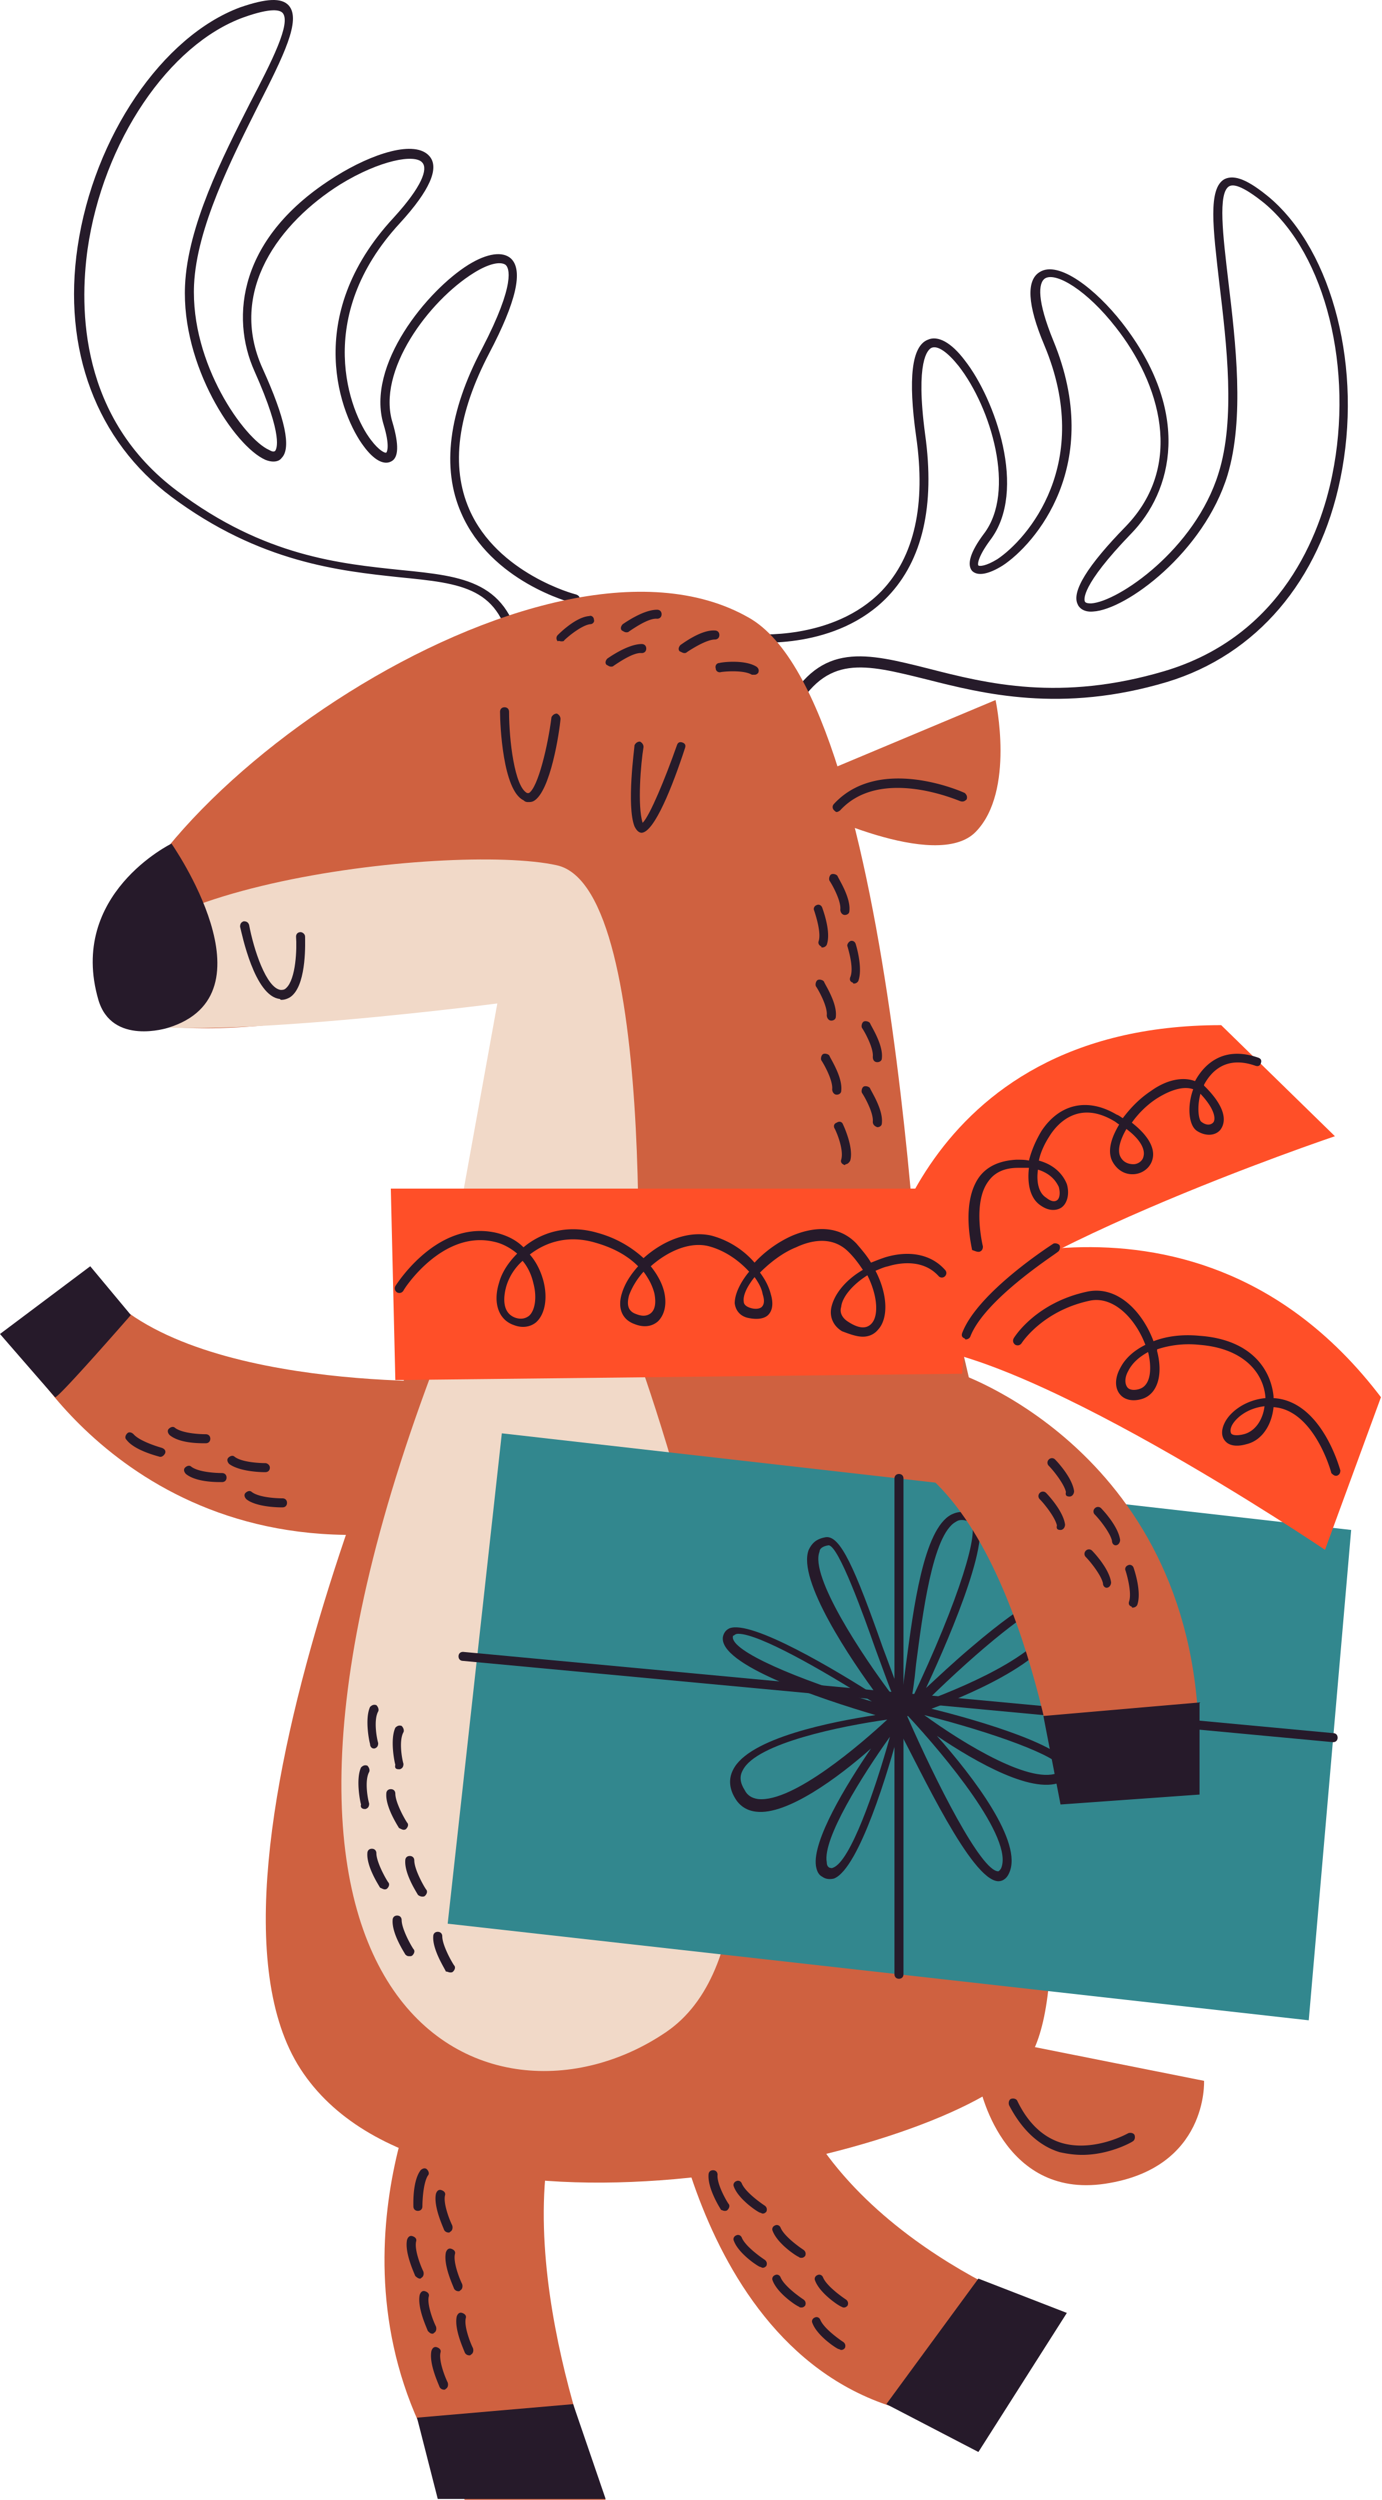
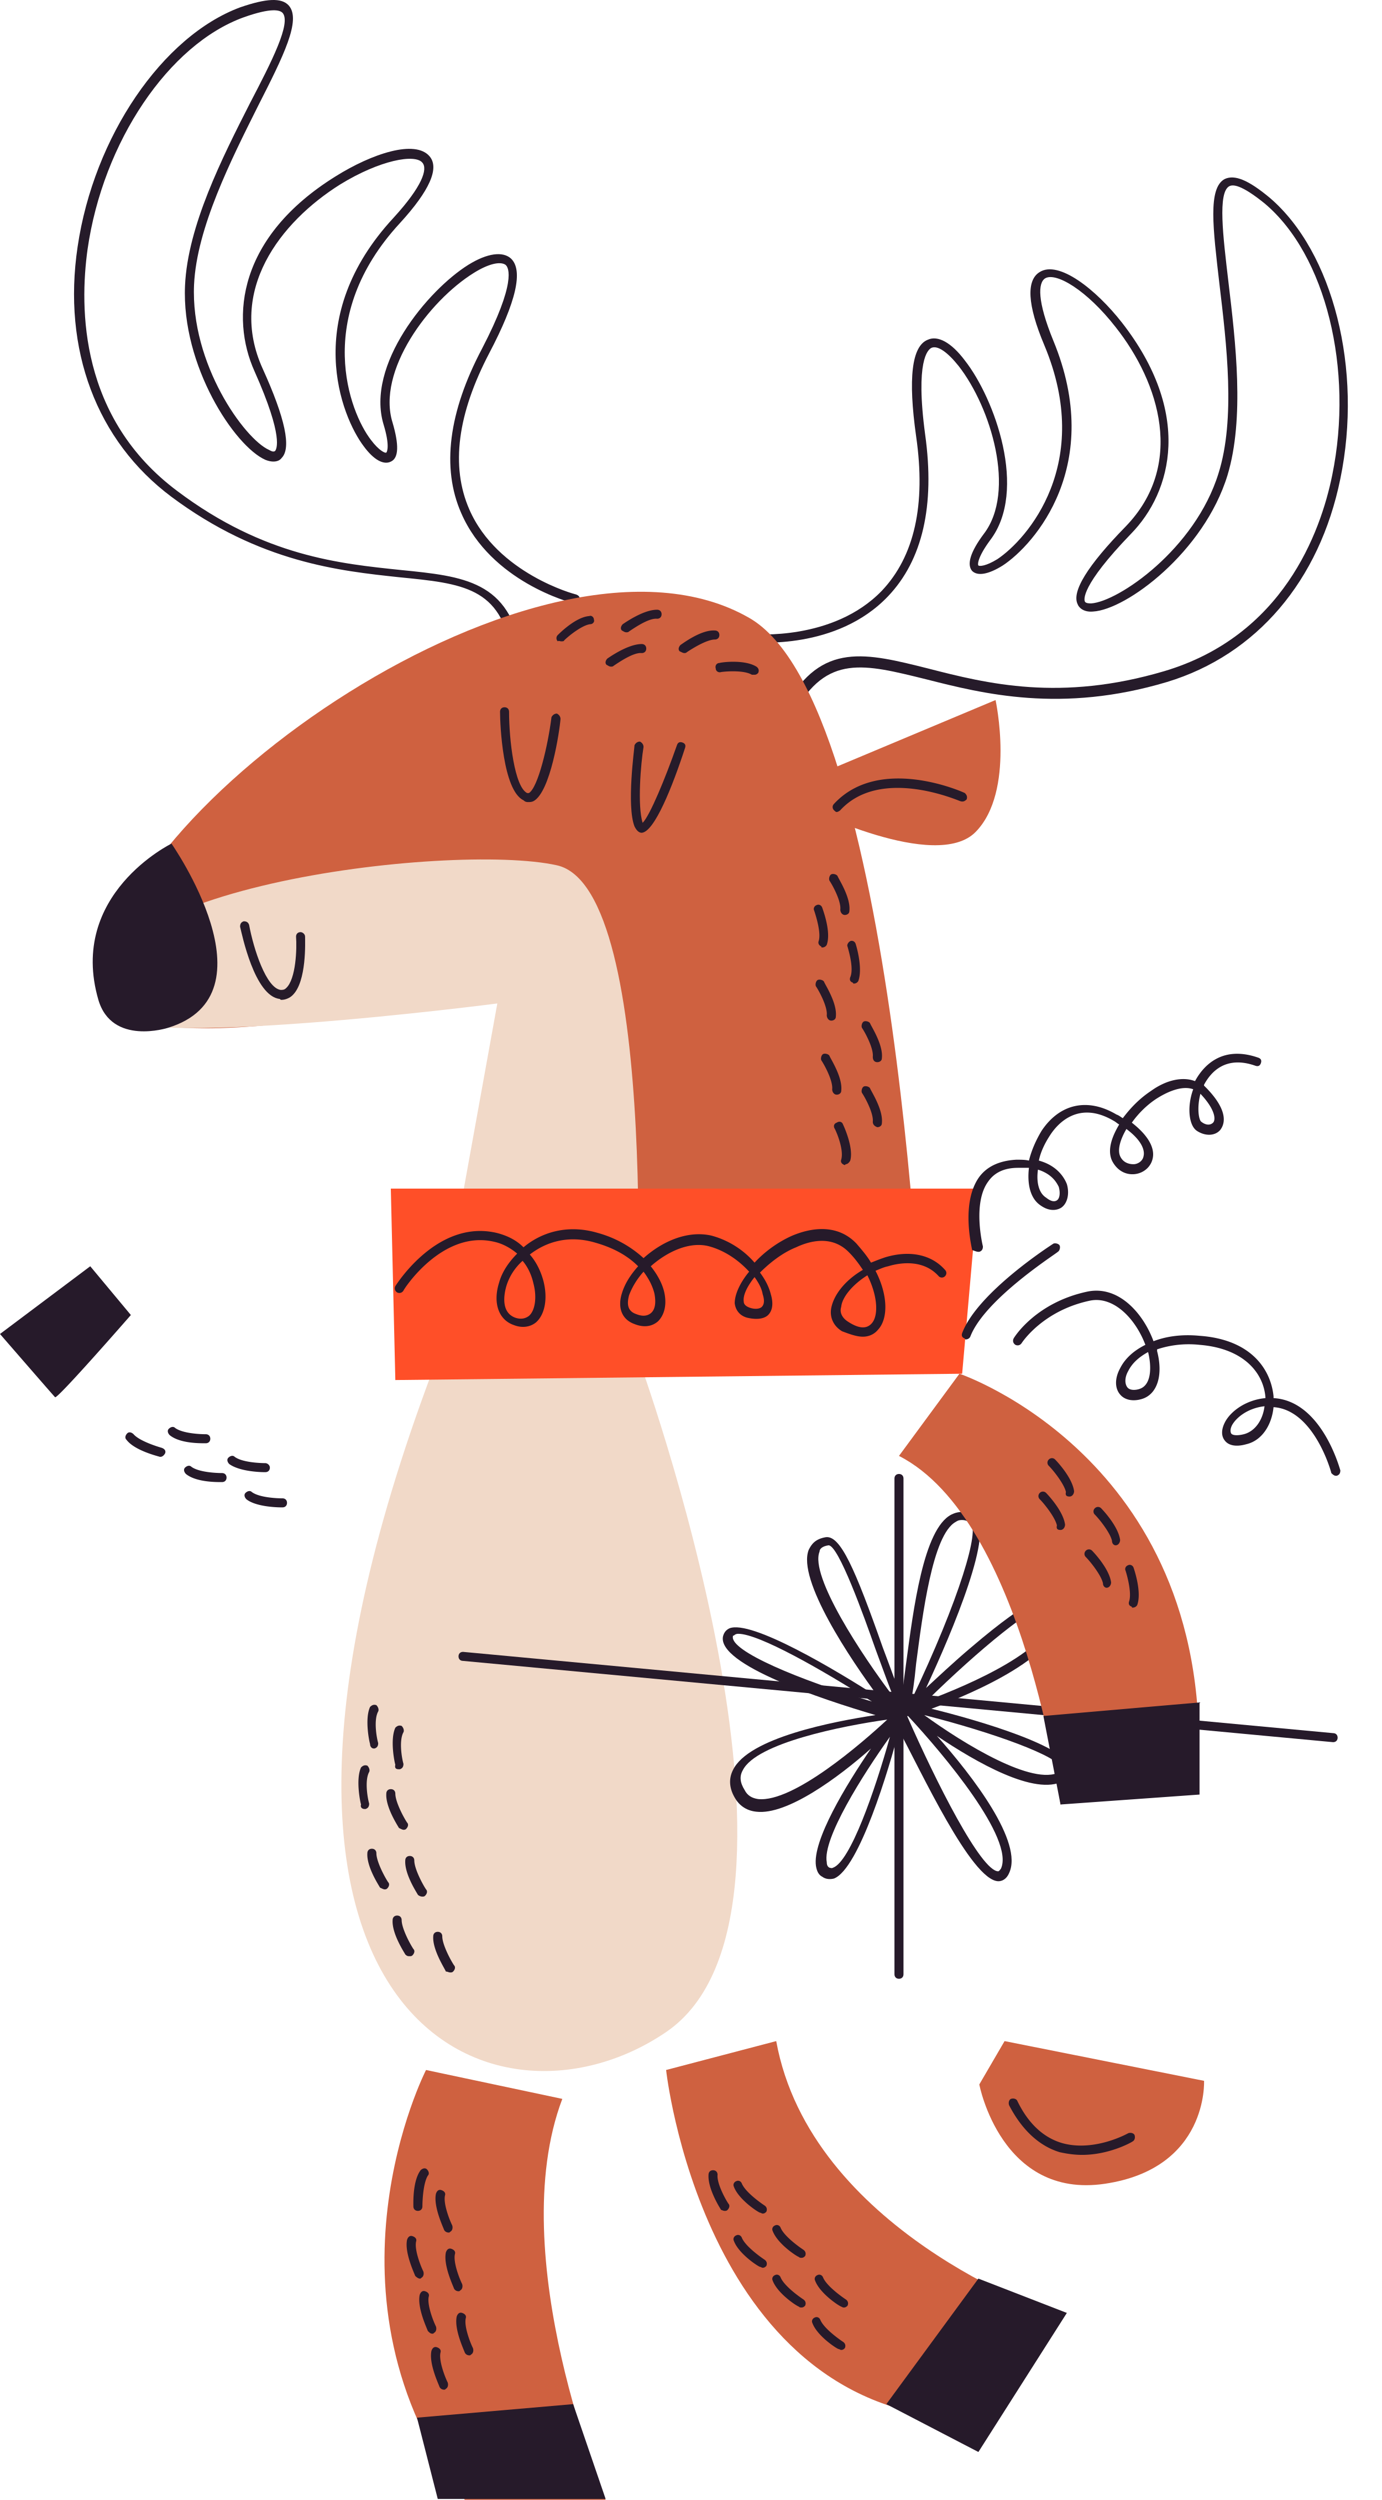
<svg xmlns="http://www.w3.org/2000/svg" width="380" height="687" fill="none" viewBox="0 0 380 687">
-   <path fill="#CF6140" d="M6.7 372.31s34.497 63.533 116.892 46.657l4.468-39.46s-78.673 3.474-102.002-27.548L6.7 372.31Z" />
-   <path fill="#CF6140" d="M122.849 351.959s-75.943 161.564-40.205 216.66c35.737 55.096 172.484 25.562 198.046 0 25.563-25.562-15.635-195.813-15.635-195.813l-142.206-20.847Z" />
  <path fill="#CF6140" d="M117.14 568.867S85.373 630.912 127.811 687h38.716s-28.292-67.008-11.912-110.191l-37.475-7.942Zm66.016.001s9.927 91.577 80.161 95.797l25.066-29.286s-65.519-22.584-74.95-74.453l-30.277 7.942Z" />
  <path fill="#F1D9C8" d="M175.463 373.055s55.84 152.63 7.693 185.389c-48.146 32.76-133.768-3.971-61.3-189.36l53.607 3.971Z" />
-   <path fill="#32878E" d="M371.523 420.455 137.987 393.9l-14.89 134.761 236.762 26.555 11.664-134.761Z" />
+   <path fill="#32878E" d="M371.523 420.455 137.987 393.9Z" />
  <path fill="#261A2A" d="M274.486 516.997c.992 0 2.233-.496 2.978-2.234 3.971-8.438-9.927-26.555-19.854-37.723 10.671 7.198 27.051 16.628 34.745 12.409 1.985-.992 2.233-2.481 1.985-3.474-.745-5.956-25.066-13.154-38.219-16.38 12.657-4.715 35.241-14.643 36.234-26.307.248-2.73-.745-3.971-1.738-4.467-1.985-.993-6.7-.497-23.577 13.898-4.715 3.971-9.182 8.19-12.409 11.168 7.198-15.387 19.358-44.176 13.154-47.402-2.234-1.241-4.219-1.241-6.205-.248-7.693 3.97-10.423 26.058-12.408 40.701-.497 3.723-.993 7.445-1.241 9.431-1.241-2.73-3.227-8.438-5.212-13.65-7.694-21.84-11.665-30.774-15.635-30.278-2.979.496-3.971 1.985-4.716 3.475-3.226 8.189 11.416 30.029 19.358 40.701-11.912-7.694-35.241-21.592-41.198-19.11-.992.496-1.489 1.241-1.737 2.234-1.489 7.693 26.804 17.124 41.942 21.591-11.416 1.737-34.993 6.205-39.212 15.139-1.241 2.482-.993 5.212.745 7.942 1.241 1.985 3.226 3.226 5.708 3.474 8.438.993 22.584-9.43 31.519-17.372-6.949 10.175-16.132 25.314-15.139 32.263.248 1.489.744 2.482 1.737 2.978.993.745 2.234.745 3.226.497 6.949-2.73 15.139-30.278 17.869-40.702 5.956 10.92 19.854 41.198 27.3 41.446Zm-24.818-45.417c9.927 10.672 29.285 33.753 25.562 41.943-.496.744-.744.744-.744.744-4.716 0-17.125-24.57-25.066-42.687 0 .249 0 0 .248 0Zm-4.964 5.709c-4.219 15.138-10.92 34.248-15.635 35.985-.496.249-.744 0-.993 0-.496-.248-.744-.744-.744-1.489-1.241-6.452 9.927-24.073 17.372-34.496Zm-.744-4.716c-6.949 6.453-25.811 22.833-35.49 21.84-1.737-.248-2.978-.993-3.722-2.482-1.241-1.985-1.49-3.723-.497-5.46 3.723-7.445 27.3-12.161 39.709-13.898Zm10.175-1.241c18.613 4.716 37.475 11.416 37.971 14.891 0 .248-.496.496-.744.745-7.197 3.97-26.307-7.694-37.227-15.636Zm-51.125-22.336c5.708 0 23.081 9.927 36.731 18.614-20.103-5.957-38.964-13.898-38.22-17.869 0-.248 0-.248.248-.248.497-.497.993-.497 1.241-.497Zm61.549-31.27c.744 0 1.489.248 2.233.744 2.73 1.489-2.73 20.599-16.38 49.14.497-1.986.993-5.212 1.489-10.424 1.738-13.153 4.468-35.489 10.92-38.964.745-.496 1.241-.496 1.738-.496Zm24.569 22.832c.248 0 .497 0 .745.248.496.248.496 1.489.496 1.986-.993 10.423-23.577 20.102-35.489 24.569 14.146-13.898 29.781-26.803 34.248-26.803Zm-61.3-15.883c2.73 0 9.679 19.358 12.905 28.54 2.482 6.701 3.971 10.92 4.964 13.154-8.686-11.417-23.081-33.256-20.351-39.957 0-.745.745-1.489 2.482-1.737Z" />
  <path fill="#261A2A" d="M366.56 478.778c.744 0 1.241-.497 1.241-1.241 0-.745-.497-1.241-1.241-1.241L127.316 453.96c-.745 0-1.241.496-1.241 1.241 0 .744.496 1.241 1.241 1.241l239.244 22.336Z" />
  <path fill="#261A2A" d="M247.186 543.802c.745 0 1.241-.496 1.241-1.241v-136.25c0-.744-.496-1.241-1.241-1.241-.744 0-1.241.497-1.241 1.241v136.25c0 .745.497 1.241 1.241 1.241Z" />
  <path fill="#261B2A" d="M142.206 181.212c.248 0 .248 0 0 0 .992 0 1.241-.744 1.241-1.489-3.227-20.102-15.884-21.343-33.256-23.08-16.628-1.737-37.475-3.723-61.3-21.592-27.052-20.102-27.052-50.38-24.818-66.512 4.219-29.533 22.336-56.336 42.934-63.782 7.694-2.73 9.928-1.985 10.672-1.24 2.482 2.73-2.978 13.401-8.934 24.817-7.694 15.14-17.125 33.753-17.87 50.132-.992 22.088 13.65 44.176 22.089 47.899 2.482.993 3.97.248 4.467-.496 2.73-2.73.993-10.92-5.212-24.57-9.679-21.344 4.716-40.205 21.344-50.629 10.919-6.7 20.598-8.438 22.584-5.956 1.489 1.737 0 6.453-7.942 15.14-25.314 27.299-14.394 54.598-8.19 62.788 2.73 3.723 5.46 5.212 7.446 4.219 2.233-.992 2.233-4.715.496-10.671-4.467-14.147 9.927-33.504 22.336-41.198 3.971-2.482 7.197-3.226 8.686-2.234.993.745 2.978 4.964-6.452 23.081-9.183 17.372-11.168 32.76-5.708 45.169 8.189 18.861 30.029 24.569 31.022 24.817.744.249 1.241-.248 1.489-.992.248-.745-.248-1.241-.993-1.489-.248 0-21.591-5.709-29.285-23.329-5.212-11.913-3.226-26.307 5.46-42.935 7.445-14.146 9.431-22.833 5.956-26.059-2.233-1.985-6.452-1.489-11.664 1.737-11.168 6.95-28.292 27.548-23.329 43.928 1.737 5.708.993 7.445.745 7.694-.248.248-1.986-.497-4.219-3.475-5.957-7.693-15.884-33.752 7.941-59.563 8.19-8.934 10.92-15.139 8.19-18.365-3.971-4.715-15.883-.745-25.81 5.46-26.804 16.628-29.037 38.716-22.336 53.606 8.19 18.366 5.956 21.344 5.708 21.84-.497.497-1.241 0-1.737-.248-6.701-2.978-21.592-23.577-20.6-45.417.745-15.635 10.176-34.248 17.621-49.14 6.95-13.649 11.913-23.576 8.438-27.547-1.985-2.234-6.204-1.985-13.401.496C44.67 9.97 25.81 37.517 21.343 67.795c-4.22 28.292 5.211 53.358 25.81 68.745 24.322 18.117 46.41 20.351 62.541 22.088 17.621 1.737 28.044 2.73 31.023 20.847.496 1.489.992 1.737 1.489 1.737Zm75.198 15.388c.497 0 .745-.248.993-.744 8.935-16.132 19.11-13.402 36.234-9.183 15.635 3.971 37.227 9.431 66.264.745 24.57-7.446 41.942-27.796 47.65-55.84 6.205-30.03-1.985-62.293-19.358-77.184-5.956-4.964-9.679-6.453-12.409-5.212-4.715 2.482-3.226 13.65-1.489 28.789 1.986 16.628 4.467 37.227-.248 52.117-6.453 20.847-27.548 35.242-34.993 35.738-.496 0-1.489 0-1.737-.496-.249-.496-1.241-4.219 12.657-18.614 11.416-11.664 16.876-33.255-2.482-58.073-7.197-9.183-17.373-17.125-22.584-13.898-3.723 2.233-3.475 8.934 1.241 20.102 13.649 32.512-4.716 53.359-12.906 58.818-3.226 1.986-4.963 1.986-5.211 1.738-.249-.248-.249-2.234 3.226-6.949 10.423-13.65 1.241-38.964-6.949-49.388-3.723-4.963-7.445-6.949-10.175-5.708-4.468 1.737-5.46 10.672-3.227 26.555 2.73 18.862-.496 33.008-9.431 42.439-13.401 13.898-35.241 11.912-35.489 11.912-.745 0-1.241.497-1.241.993 0 .745.496 1.241.993 1.241.992 0 23.329 2.234 37.475-12.657 9.431-9.927 12.905-24.818 10.175-44.424-2.73-20.35.745-23.329 1.737-23.825 1.738-.745 4.468 1.24 7.446 4.963 8.934 11.416 15.883 34.497 6.949 46.161-3.723 4.964-4.716 8.439-3.227 10.176 1.489 1.489 4.468.993 8.438-1.489 8.687-5.708 28.045-27.548 13.898-61.797-4.467-10.92-4.219-15.883-2.233-17.124 2.978-1.737 11.416 3.226 19.358 13.402 12.16 15.387 19.109 37.971 2.73 54.847-10.424 10.672-14.891 17.869-13.154 21.343.248.745 1.489 2.234 4.219 1.986 9.183-.497 30.526-16.38 36.979-37.475 4.715-15.635 2.233-36.482.248-53.11-1.489-12.657-2.978-24.57.248-26.307.993-.497 3.227-.497 9.679 4.715 16.876 14.146 24.57 45.665 18.614 74.702-3.227 15.883-13.65 44.176-46.162 53.855-28.54 8.438-48.643 3.474-65.022-.745-16.877-4.219-29.286-7.445-38.964 10.175-.249.497 0 1.241.496 1.738.248.992.496.992.744.992Z" />
  <path fill="#CF6140" d="M253.886 377.522s-6.949-184.397-47.899-207.726C149.403 137.285 28.291 223.154 28.54 270.805c.248 27.796 117.14-2.234 117.14-2.234l-25.811 108.206 134.017.745Z" />
  <path fill="#261B2A" d="M176.454 228.863c3.475-.248 8.438-12.657 11.913-23.329.248-.744 0-1.241-.745-1.489-.744-.248-1.241 0-1.489.745-3.226 9.182-7.445 19.358-9.43 21.343-1.49-4.715-.497-16.38.248-20.847 0-.745-.497-1.241-.993-1.489-.745 0-1.241.496-1.489.993 0 .744-2.234 16.628 0 22.336.744 1.489 1.489 1.737 1.985 1.737Zm-31.27-8.438c.497 0 .993 0 1.489-.248 4.716-2.482 7.197-19.358 7.446-22.584 0-.745-.497-1.241-.993-1.49-.745 0-1.241.497-1.489.993-.993 7.942-3.723 19.358-6.205 20.847h-.496c-3.474-1.737-4.964-14.642-4.964-22.336 0-.744-.496-1.241-1.24-1.241-.745 0-1.241.497-1.241 1.241 0 3.475.744 21.592 6.452 24.322.497.496.993.496 1.241.496Z" />
  <path fill="#F1D9C8" d="M174.717 377.521s7.445-133.272-21.592-139.724c-29.037-6.453-138.98 6.452-124.337 40.453 4.715 10.92 107.957-2.482 107.957-2.482L118.38 377.273h56.337v.248Z" />
  <path fill="#261B2A" d="M77.431 274.776c.993 0 2.234-.496 2.978-1.241 3.971-3.722 3.475-14.89 3.475-16.131 0-.745-.745-1.241-1.24-1.241-.746 0-1.242.496-1.242 1.241.248 3.226 0 11.664-2.73 14.146-.496.496-.992.496-1.489.496-3.97-.496-7.445-11.168-8.686-17.869-.248-.744-.745-.992-1.49-.992-.744.248-.992.744-.992 1.489.496 1.985 3.97 19.109 10.92 19.854.248.248.248.248.496.248Z" />
  <path fill="#CF6140" d="m224.602 212.98 49.139-20.599s5.46 25.066-5.46 36.234c-10.92 11.168-46.658-6.701-46.658-6.701l2.979-8.934Z" />
  <path fill="#261B2A" d="M230.061 223.155c.249 0 .745-.248.993-.497 11.168-12.16 32.76-2.481 33.008-2.481.744.248 1.241 0 1.737-.497.248-.744 0-1.241-.496-1.737-.993-.496-23.577-10.423-35.986 2.978a1.2 1.2 0 0 0 0 1.737c.248.249.496.497.744.497Z" />
  <path fill="#261A2A" d="M47.153 231.842s29.037 41.446-.992 50.628c0 0-15.387 4.964-19.11-7.693-8.438-29.037 20.102-42.935 20.102-42.935Z" />
  <path fill="#CF6140" d="M263.813 377.522s68.498 23.081 65.768 107.214l-37.972 11.168s-9.927-78.177-44.424-95.797l16.628-22.585Z" />
  <path fill="#FF4F28" d="M269.025 326.646H107.461l1.241 52.613 155.856-1.737 4.467-50.876Z" />
  <path fill="#CF6140" d="m276.222 560.926 54.848 10.92s1.241 24.073-27.3 28.292c-28.54 4.219-34.497-27.3-34.497-27.3l6.949-11.912Z" />
-   <path fill="#FF4F28" d="M253.886 351.959s74.702-35.241 125.827 32.015l-15.387 41.943s-86.366-58.322-117.141-55.841l6.701-18.117Z" />
-   <path fill="#FF4F28" d="M241.229 355.186s10.175-73.46 94.556-73.46l31.271 30.526s-98.775 33.256-115.403 59.066l-10.424-16.132Z" />
  <path fill="#261A2A" d="m329.829 467.859-42.935 3.723 4.715 24.322 38.22-2.73v-25.315ZM35.986 361.39s-20.35 23.329-20.847 22.584c-.496-.496-15.14-17.372-15.14-17.372l24.819-18.614 11.168 13.402Zm121.607 299.303-42.935 3.723 5.708 22.336h46.161l-8.934-26.059Zm111.432-34.496-25.314 34.497 25.314 13.154 24.322-38.22-24.322-9.431Zm28.54-34.001c7.446 0 13.65-3.474 13.898-3.722.497-.248.745-.993.497-1.738-.248-.496-.993-.744-1.737-.496 0 0-9.183 5.212-18.118 2.73-5.211-1.489-9.43-5.46-12.408-11.664-.249-.497-.993-.745-1.738-.497-.496.248-.744.993-.496 1.738 3.474 6.7 8.19 11.168 13.898 12.905 2.234.496 4.219.744 6.204.744Zm-77.183 41.942c.497 0 .745-.248.993-.496.248-.497.248-1.241-.496-1.738-1.489-.992-5.212-3.722-6.205-5.956-.248-.745-.993-.993-1.489-.745-.744.249-.993.993-.744 1.489 1.24 3.475 6.452 6.949 7.197 7.198.248.248.496.248.744.248Zm0-13.65c.497 0 .745-.248.993-.496.248-.496.248-1.241-.496-1.737-1.489-.993-5.212-3.723-6.205-5.956-.248-.745-.993-.993-1.489-.745-.744.248-.993.993-.744 1.489 1.24 3.475 6.452 6.949 7.197 7.197.248.248.496.248.744.248Zm-10.671 2.731c.496 0 .744-.248.993-.496.248-.497.248-1.241-.497-1.738-1.489-.992-5.211-3.722-6.204-5.956-.248-.744-.993-.993-1.489-.745-.745.249-.993.993-.745 1.49 1.241 3.474 6.453 6.949 7.197 7.197.249 0 .497.248.745.248Zm22.336 10.919c.497 0 .745-.248.993-.496.248-.497.248-1.241-.496-1.738-1.489-.992-5.212-3.722-6.205-5.956-.248-.745-.992-.993-1.489-.745-.744.249-.993.993-.744 1.489 1.24 3.475 6.452 6.949 7.197 7.198.496.248.496.248.744.248Zm-.746 11.665c.497 0 .745-.248.993-.496.248-.497.248-1.241-.496-1.738-1.489-.992-5.212-3.722-6.205-5.956-.248-.745-.993-.993-1.489-.745-.744.249-.993.993-.744 1.49 1.24 3.474 6.452 6.949 7.197 7.197.248 0 .496.248.744.248Zm-21.59-37.476c.496 0 .744-.248.993-.496.248-.496.248-1.241-.497-1.737-1.489-.993-5.211-3.723-6.204-5.957-.248-.744-.993-.992-1.489-.744-.745.248-.993.993-.745 1.489 1.241 3.474 6.453 6.949 7.197 7.197.249 0 .497.248.745.248Zm-10.424-.744c.248 0 .496 0 .745-.248.496-.496.744-1.241.248-1.737-.993-1.489-3.227-5.708-2.978-7.942 0-.745-.497-1.241-1.241-1.241-.745 0-1.241.496-1.241 1.241-.248 3.723 2.978 8.934 3.474 9.679.248 0 .497.248.993.248Zm-80.41 33.752c.248 0 .248 0 .497-.248.496-.248.744-.993.496-1.737-.745-1.489-2.482-5.956-1.986-8.19.249-.744-.248-1.241-.992-1.489-.745-.248-1.241.248-1.489.993-.745 3.474 1.985 9.182 2.233 9.927.497.496.745.744 1.241.744Zm7.197-11.665c.249 0 .249 0 .497-.248.496-.248.744-.993.496-1.737-.744-1.489-2.482-5.956-1.985-8.19.248-.744-.248-1.241-.993-1.489s-1.241.248-1.489.993c-.745 3.474 1.985 9.182 2.234 9.927.248.496.744.744 1.24.744Zm-10.671-3.473c.248 0 .248 0 .496-.248.497-.249.745-.993.497-1.738-.745-1.489-2.482-5.956-1.986-8.19.249-.744-.248-1.24-.992-1.489-.745-.248-1.241.248-1.489.993-.745 3.475 1.985 9.183 2.233 9.927.497.497.993.745 1.241.745Zm13.649 21.094c.249 0 .249 0 .497-.248.496-.248.744-.992.496-1.737-.744-1.489-2.482-5.956-1.985-8.19.248-.744-.248-1.241-.993-1.489-.744-.248-1.241.248-1.489.993-.745 3.474 1.985 9.182 2.234 9.927.248.496.744.744 1.24.744Zm-6.949 9.433c.248 0 .248 0 .497-.248.496-.248.744-.993.496-1.737-.745-1.489-2.482-5.957-1.985-8.19.248-.745-.249-1.241-.993-1.489-.745-.249-1.241.248-1.489.992-.745 3.475 1.985 9.183 2.233 9.928.249.496.745.744 1.241.744Zm1.241-43.184c.248 0 .248 0 .496-.249.497-.248.745-.992.497-1.737-.745-1.489-2.482-5.956-1.986-8.19.248-.744-.248-1.241-.992-1.489-.745-.248-1.241.248-1.49.993-.744 3.474 1.986 9.182 2.234 9.927.248.496.745.745 1.241.745Zm-8.438-5.957c.744 0 1.241-.496 1.241-1.241 0-1.737.248-6.452 1.489-8.438.496-.496.248-1.241-.248-1.737-.497-.496-1.241-.248-1.738.248-2.233 2.978-1.985 9.183-1.985 9.927 0 .745.496 1.241 1.241 1.241Zm-2.233-69.986c.248 0 .496 0 .744-.248.497-.497.745-1.241.248-1.738-.992-1.489-3.226-5.708-3.226-7.941 0-.745-.496-1.241-1.241-1.241-.744 0-1.241.496-1.241 1.241-.248 3.722 3.227 8.934 3.475 9.43.496.497.744.497 1.241.497Zm3.474-16.379c.249 0 .497 0 .745-.248.496-.497.744-1.241.248-1.738-.993-1.489-3.226-5.708-3.226-7.941 0-.745-.497-1.241-1.241-1.241-.745 0-1.241.496-1.241 1.241-.248 3.722 3.226 8.934 3.474 9.431.249.248.745.496 1.241.496Zm-10.423-1.986c.248 0 .496-.001.745-.249.496-.496.744-1.241.248-1.737-.993-1.489-3.227-5.708-3.227-7.942 0-.744-.496-1.241-1.24-1.241-.745 0-1.241.497-1.241 1.241-.249 3.723 3.226 8.935 3.474 9.431.497.248.993.497 1.241.497Zm5.211-16.379c.249 0 .497 0 .745-.249.496-.496.745-1.24.248-1.737-.993-1.489-3.226-5.708-3.226-7.942 0-.744-.497-1.24-1.241-1.24-.745 0-1.241.496-1.241 1.24-.248 3.723 3.226 8.935 3.475 9.431.496.248.992.497 1.24.497Zm12.906 39.212c.248 0 .497 0 .745-.249.496-.496.744-1.241.248-1.737-.993-1.489-3.226-5.708-3.226-7.942 0-.744-.497-1.241-1.241-1.241-.745 0-1.241.497-1.241 1.241-.248 3.723 3.226 8.935 3.474 9.679.497 0 .745.249 1.241.249ZM60.803 407.303h.249c.744 0 1.24-.496 1.24-1.241 0-.744-.496-1.241-1.24-1.241-1.738 0-6.453-.248-8.438-1.737-.497-.496-1.241-.248-1.738.248-.496.497-.248 1.241.248 1.738 2.73 2.233 8.19 2.233 9.68 2.233Zm16.627 6.948h.248c.745 0 1.241-.496 1.241-1.241 0-.744-.496-1.241-1.24-1.241-1.738 0-6.453-.248-8.439-1.737-.496-.496-1.24-.248-1.737.248-.496.497-.248 1.241.248 1.738 2.482 1.985 7.942 2.233 9.68 2.233Zm-4.714-9.677h.248c.745 0 1.241-.497 1.241-1.241 0-.745-.745-1.241-1.24-1.241-1.738 0-6.454-.248-8.439-1.737-.496-.497-1.24-.249-1.737.248-.497.496-.248 1.241.248 1.737 2.73 1.985 8.19 2.234 9.679 2.234Zm234.033 20.103c.744 0 1.241-.745 1.241-1.49-.497-3.722-4.716-8.189-5.212-8.686a1.2 1.2 0 0 0-1.737 0 1.198 1.198 0 0 0 0 1.737c1.241 1.241 4.219 4.964 4.715 7.198 0 .744.496 1.241.993 1.241Zm-15.139-4.219c.744 0 1.241-.745 1.241-1.489-.497-3.723-4.716-8.19-5.212-8.687a1.2 1.2 0 0 0-1.737 0 1.2 1.2 0 0 0 0 1.738c1.24 1.241 4.219 4.963 4.715 7.197-.248.993.248 1.241.993 1.241Zm2.482-9.185c.744 0 1.241-.744 1.241-1.489-.497-3.723-4.716-8.19-5.212-8.686a1.198 1.198 0 0 0-1.737 0 1.198 1.198 0 0 0 0 1.737c1.24 1.241 4.219 4.964 4.715 7.197-.248.993.248 1.241.993 1.241Zm10.175 25.067c.744 0 1.241-.745 1.241-1.489-.497-3.723-4.716-8.19-5.212-8.687a1.2 1.2 0 0 0-1.737 0 1.198 1.198 0 0 0 0 1.737c1.241 1.241 4.219 4.964 4.715 7.198 0 .744.497 1.241.993 1.241Zm7.197 5.459c.497 0 .993-.248 1.241-.744 1.241-3.475-.744-9.431-.993-10.175-.248-.745-.992-.993-1.489-.745-.744.248-.992.993-.744 1.489.496 1.489 1.737 6.205.993 8.438-.249.745 0 1.241.744 1.489 0 .248 0 .248.248.248ZM56.336 396.631h.248c.745 0 1.241-.496 1.241-1.241 0-.744-.496-1.241-1.24-1.241-1.738 0-6.453-.248-8.439-1.737-.496-.496-1.24-.248-1.737.248-.496.497-.248 1.241.248 1.738 2.73 2.233 7.942 2.233 9.68 2.233Zm115.899-222.864c.248 0 .496 0 .745-.248 1.489-.993 5.46-3.723 7.693-3.475.745 0 1.241-.496 1.241-1.241 0-.744-.496-1.241-1.241-1.241-3.723 0-8.686 3.475-9.431 3.971-.496.497-.744 1.241-.248 1.738.497.248.745.496 1.241.496Zm15.884 5.708c.248 0 .496 0 .744-.248 1.489-.993 5.46-3.475 7.694-3.475.744 0 1.241-.496 1.241-1.24 0-.745-.497-1.241-1.241-1.241-3.723-.249-8.686 3.474-9.431 3.97-.496.497-.744 1.241-.248 1.738.496.248.993.496 1.241.496Zm-20.103 3.723c.249 0 .497 0 .745-.249 1.489-.992 5.46-3.722 7.693-3.474.745 0 1.241-.496 1.241-1.241 0-.744-.496-1.241-1.241-1.241-3.722 0-8.686 3.475-9.43 3.971-.497.496-.745 1.241-.249 1.737.497.248.745.497 1.241.497Zm66.761 87.111c.496 0 .992-.248 1.241-.744 1.24-3.475-.497-9.431-.745-10.176-.248-.744-.993-.992-1.489-.744-.496.248-.993.993-.745 1.489.497 1.737 1.738 6.204.745 8.438-.248.745 0 1.241.744 1.489 0 0 0 .248.249.248Zm-2.482-18.861c.744 0 1.241-.496 1.241-.993.496-3.722-2.979-8.934-3.227-9.679-.248-.496-1.241-.744-1.737-.496s-.745 1.241-.496 1.737c.992 1.489 3.226 5.708 2.978 7.942 0 .744.496 1.489 1.241 1.489Zm-6.205 8.934c.496 0 .993-.248 1.241-.744 1.241-3.475-.993-9.431-1.241-10.175-.248-.745-.993-.993-1.489-.745-.745.248-.993.993-.745 1.489.497 1.489 1.986 6.205 1.241 8.438-.248.745.248 1.241.745 1.489 0 .248 0 .248.248.248Zm2.482 20.101c.745 0 1.241-.496 1.241-.993.496-3.722-2.978-8.934-3.226-9.678-.249-.497-1.241-.745-1.738-.497-.496.248-.744 1.241-.496 1.737.993 1.489 3.226 5.708 2.978 7.942 0 .745.496 1.489 1.241 1.489Zm12.657 11.417c.745 0 1.241-.496 1.241-.993.496-3.722-2.978-8.934-3.226-9.678-.248-.497-1.241-.745-1.737-.497-.497.248-.745 1.241-.497 1.737.993 1.489 3.226 5.708 2.978 7.942 0 .993.497 1.489 1.241 1.489Zm-11.167 8.935c.745 0 1.241-.497 1.241-.993.496-3.723-2.978-8.934-3.226-9.679-.248-.496-1.241-.744-1.737-.496-.497.248-.745 1.241-.497 1.737.993 1.489 3.226 5.708 2.978 7.942 0 .744.497 1.489 1.241 1.489Zm11.167 8.934c.745 0 1.241-.496 1.241-.992.496-3.723-2.978-8.935-3.226-9.679-.248-.497-1.241-.745-1.737-.497-.497.248-.745 1.241-.497 1.737.993 1.49 3.226 5.709 2.978 7.942 0 .745.497 1.241 1.241 1.489Zm-8.686 10.176c.497 0 .993-.496 1.241-.993.993-3.474-1.737-9.431-1.985-9.927-.249-.744-.993-.993-1.738-.496-.744.248-.992.992-.496 1.737.745 1.489 2.482 5.956 1.737 8.438-.248.745.248 1.241.993 1.489l.248-.248Zm-25.066-134.513c.496 0 .744-.249.992-.497.248-.496.248-1.241-.496-1.737-3.226-1.985-9.431-1.241-10.175-.993-.745 0-1.241.745-.993 1.489 0 .745.744 1.241 1.489.993 1.737-.248 6.453-.496 8.438.745h.745Zm-53.11-9.183c.248 0 .745 0 .745-.248 1.241-1.241 4.963-4.219 7.197-4.467.744 0 1.241-.745.993-1.241 0-.745-.745-1.241-1.241-.993-3.723.248-8.19 4.715-8.686 5.212a1.198 1.198 0 0 0 0 1.737c.248-.248.496 0 .992 0ZM44.176 400.354c.496 0 .993-.496 1.24-.993.25-.744-.247-1.241-.992-1.489-1.737-.496-6.204-1.985-7.693-3.722-.497-.497-1.241-.745-1.738-.249-.496.497-.744 1.241-.248 1.738 2.234 2.978 8.438 4.467 9.183 4.715h.248Zm56.088 96.789h.248c.745-.248.993-.745.993-1.489-.496-1.738-1.241-6.453 0-8.687.248-.496 0-1.24-.496-1.737-.745-.248-1.241 0-1.737.497-1.49 3.226-.249 9.43 0 10.175-.249.744.248 1.241.992 1.241Zm9.43-10.92h.249c.744-.248.992-.745.992-1.489-.496-1.737-1.241-6.453 0-8.686.249-.497 0-1.241-.496-1.738-.745-.248-1.241 0-1.737.497-1.489 3.226-.248 9.43 0 10.175-.248.993.248 1.241.992 1.241Zm-6.948-5.707h.248c.745-.248.993-.745.993-1.489-.496-1.738-1.241-6.453 0-8.687.248-.496 0-1.24-.496-1.737-.745-.248-1.241 0-1.738.497-1.489 3.226-.248 9.43 0 10.175 0 .744.497 1.241.993 1.241Zm134.513-113.169c1.737 0 3.226-.744 4.219-1.985 2.73-2.978 2.73-9.431-.745-16.132 1.241-.496 2.234-.992 3.475-1.24 3.226-.993 9.679-1.986 13.898 2.73a1.2 1.2 0 0 0 1.737 0 1.201 1.201 0 0 0 0-1.738c-3.723-4.219-9.679-5.46-16.38-3.474-1.489.496-2.73.993-3.971 1.489-.992-1.737-2.481-3.475-3.97-5.212-4.219-4.467-10.424-5.212-17.621-2.233-3.971 1.737-7.694 4.467-10.424 7.445-2.978-3.475-7.197-6.205-11.912-7.445-6.701-1.49-13.65 1.737-18.614 6.204a30.679 30.679 0 0 0-12.657-6.949c-8.438-2.482-15.635 0-20.35 3.971-1.986-1.986-4.468-3.227-7.446-3.971-16.131-3.723-27.299 13.898-27.796 14.642-.248.497-.248 1.241.497 1.738.496.248 1.241.248 1.737-.497 0-.248 10.672-16.876 25.066-13.401 2.234.496 4.467 1.737 6.204 3.226-2.481 2.482-4.219 5.212-4.963 7.942-1.737 5.46-.248 10.175 3.971 11.664 2.481.993 4.715.497 6.204-.744 2.482-2.234 3.226-6.701 1.986-11.417-.745-2.729-1.986-5.211-3.723-7.197 4.467-3.474 10.672-5.46 18.117-3.226 5.212 1.489 8.934 3.723 11.664 6.453-2.233 2.481-3.722 4.963-4.467 7.445-1.241 3.971 0 7.197 3.475 8.438 2.481.993 4.715.745 6.452-.744 1.738-1.738 2.482-4.468 1.738-7.942-.497-2.234-1.738-4.716-3.723-7.197 4.467-3.971 10.672-6.949 16.131-5.46 4.468 1.241 8.19 3.971 10.92 6.949-2.481 2.978-3.971 6.204-3.971 8.686.249 1.985 1.49 3.474 3.475 3.971 3.226.744 4.964 0 5.708-.745 1.241-1.241 1.489-3.226.745-5.708-.497-1.985-1.489-3.971-2.979-5.956 2.73-2.73 6.205-5.46 9.928-6.949 4.219-1.986 10.175-3.226 14.642 1.489 1.489 1.489 2.73 3.226 3.723 4.715-4.716 2.73-7.942 6.701-8.686 10.424-.497 2.482.496 4.963 2.978 6.452 1.985.745 3.971 1.489 5.708 1.489Zm1.241-16.876c2.978 5.957 2.978 11.168 1.241 13.154-1.489 1.737-3.723 1.489-6.701-.496-1.489-.993-2.234-2.482-1.737-3.971.248-2.73 3.226-6.205 7.197-8.687Zm-94.805-3.97c1.49 1.737 2.482 3.97 2.979 6.204.992 3.723.496 7.445-1.241 8.934-.993.745-2.234.993-3.723.497-3.474-1.241-3.474-5.212-2.482-8.687.745-2.481 2.234-4.963 4.467-6.948Zm33.256 2.978c1.489 1.985 2.482 3.971 2.979 5.956.496 2.482.248 4.467-.993 5.46-1.241.993-2.73.744-3.971.248-2.234-.745-2.73-2.482-1.985-5.212.744-1.985 1.985-4.219 3.97-6.452Zm30.526 1.489c1.241 1.737 1.986 3.226 2.234 4.715.496 1.489.496 2.73-.248 3.475-.497.496-1.737.744-3.227.248-1.489-.497-1.737-1.241-1.737-1.737-.248-1.738.993-4.22 2.978-6.701Zm58.074 17.123c.496 0 .993-.248 1.241-.745 3.971-10.423 24.073-23.08 24.073-23.329.497-.248.745-1.24.497-1.737-.249-.496-1.241-.744-1.738-.496-.744.496-20.847 13.402-25.066 24.57-.248.744 0 1.24.745 1.489 0 0 0 .248.248.248Zm101.754 37.476h.248c.744-.249.992-.745.992-1.49-.248-.744-5.211-19.109-18.365-19.854v-.496c-.744-7.446-6.204-15.635-20.35-16.628-5.212-.497-9.431.248-12.658 1.489-2.73-7.445-9.43-15.387-18.117-13.65-14.146 2.978-20.102 12.409-20.35 12.905-.248.497-.248 1.241.496 1.738.496.248 1.241.248 1.737-.497 0 0 5.708-8.934 18.862-11.664 6.453-1.241 12.409 4.963 15.139 12.161-3.475 1.737-5.708 3.97-6.949 6.452-1.489 2.73-1.489 5.46 0 7.197 1.241 1.49 3.474 1.986 5.956 1.241 4.219-1.241 5.956-6.452 4.219-13.153v-.497c2.978-.992 6.949-1.737 11.665-1.24 12.408.992 17.62 7.941 18.117 14.394v.248c-5.46.497-9.679 3.723-11.168 6.701-.993 1.985-.993 3.723 0 4.964.744.992 2.481 1.985 5.956.992 4.219-.992 6.949-5.211 7.445-10.175 11.168.745 15.884 17.869 15.884 18.117.248.248.744.745 1.241.745Zm-19.607-19.11c-.496 3.971-2.73 6.949-5.708 7.693-1.985.497-3.226.249-3.474-.248-.248-.496-.248-1.241.248-2.233 1.241-2.234 4.467-4.716 8.934-5.212Zm-32.015-14.891c.993 3.971.993 9.183-2.481 10.175-.745.249-2.482.497-3.227-.496-.744-.993-.744-2.73.248-4.467.993-1.986 2.73-3.723 5.46-5.212Zm-46.659-27.549h.249c.744-.248.992-.744.992-1.489 0 0-2.978-11.912 1.489-17.868 1.738-2.482 4.468-3.723 8.19-3.723h2.978c-.496 4.219.249 8.19 2.979 10.175 2.978 2.234 5.211 1.241 5.956.745 1.737-1.241 2.233-3.971 1.489-6.453-.496-1.241-2.234-4.964-7.694-6.453.497-2.481 1.738-4.963 3.227-7.197 1.985-2.978 7.693-9.431 17.372-3.722.497.248.993.744 1.489.992-2.233 3.723-3.226 7.197-1.985 9.927 1.241 2.482 3.474 3.971 6.204 3.723 2.482-.248 4.468-1.985 4.964-4.219.496-1.985 0-5.46-5.708-9.927 1.737-2.482 4.219-4.964 6.949-6.701 1.985-1.241 6.452-3.723 9.927-2.482-1.737 4.716-1.241 9.927.993 11.417 2.233 1.489 4.963 1.489 6.452-.249.745-.992 2.978-4.467-3.722-11.416l-.745-.744v-.249c1.737-3.226 5.708-8.189 14.146-5.211.745.248 1.241 0 1.489-.745.248-.744 0-1.241-.744-1.489-10.672-3.723-15.635 3.226-17.373 6.453-3.226-1.241-7.693-.497-12.16 2.73-2.979 1.985-5.46 4.467-7.694 7.445-.496-.248-.993-.745-1.737-.993-7.942-4.715-15.636-2.978-20.599 4.468-1.489 2.481-2.73 5.211-3.475 8.189-.992-.248-2.233-.248-3.474-.248-4.467.248-7.942 1.738-10.175 4.716-5.212 7.197-1.986 19.606-1.986 20.102.745.248 1.241.496 1.737.496Zm16.38-22.584c3.971 1.241 5.212 3.723 5.708 4.716.497 1.737.248 3.226-.496 3.722-.745.497-1.737.248-2.978-.744-1.986-1.241-2.73-4.219-2.234-7.694Zm24.322-11.168c4.963 3.723 4.963 6.453 4.715 7.446-.248 1.489-1.737 2.233-2.73 2.233-.496 0-2.73 0-3.723-2.233-.744-1.738 0-4.468 1.738-7.446Zm20.35-9.679c4.219 4.467 4.219 7.197 3.475 7.942-.745.744-1.986.744-3.226-.248-.745-.497-1.241-3.971-.249-7.694Z" />
</svg>